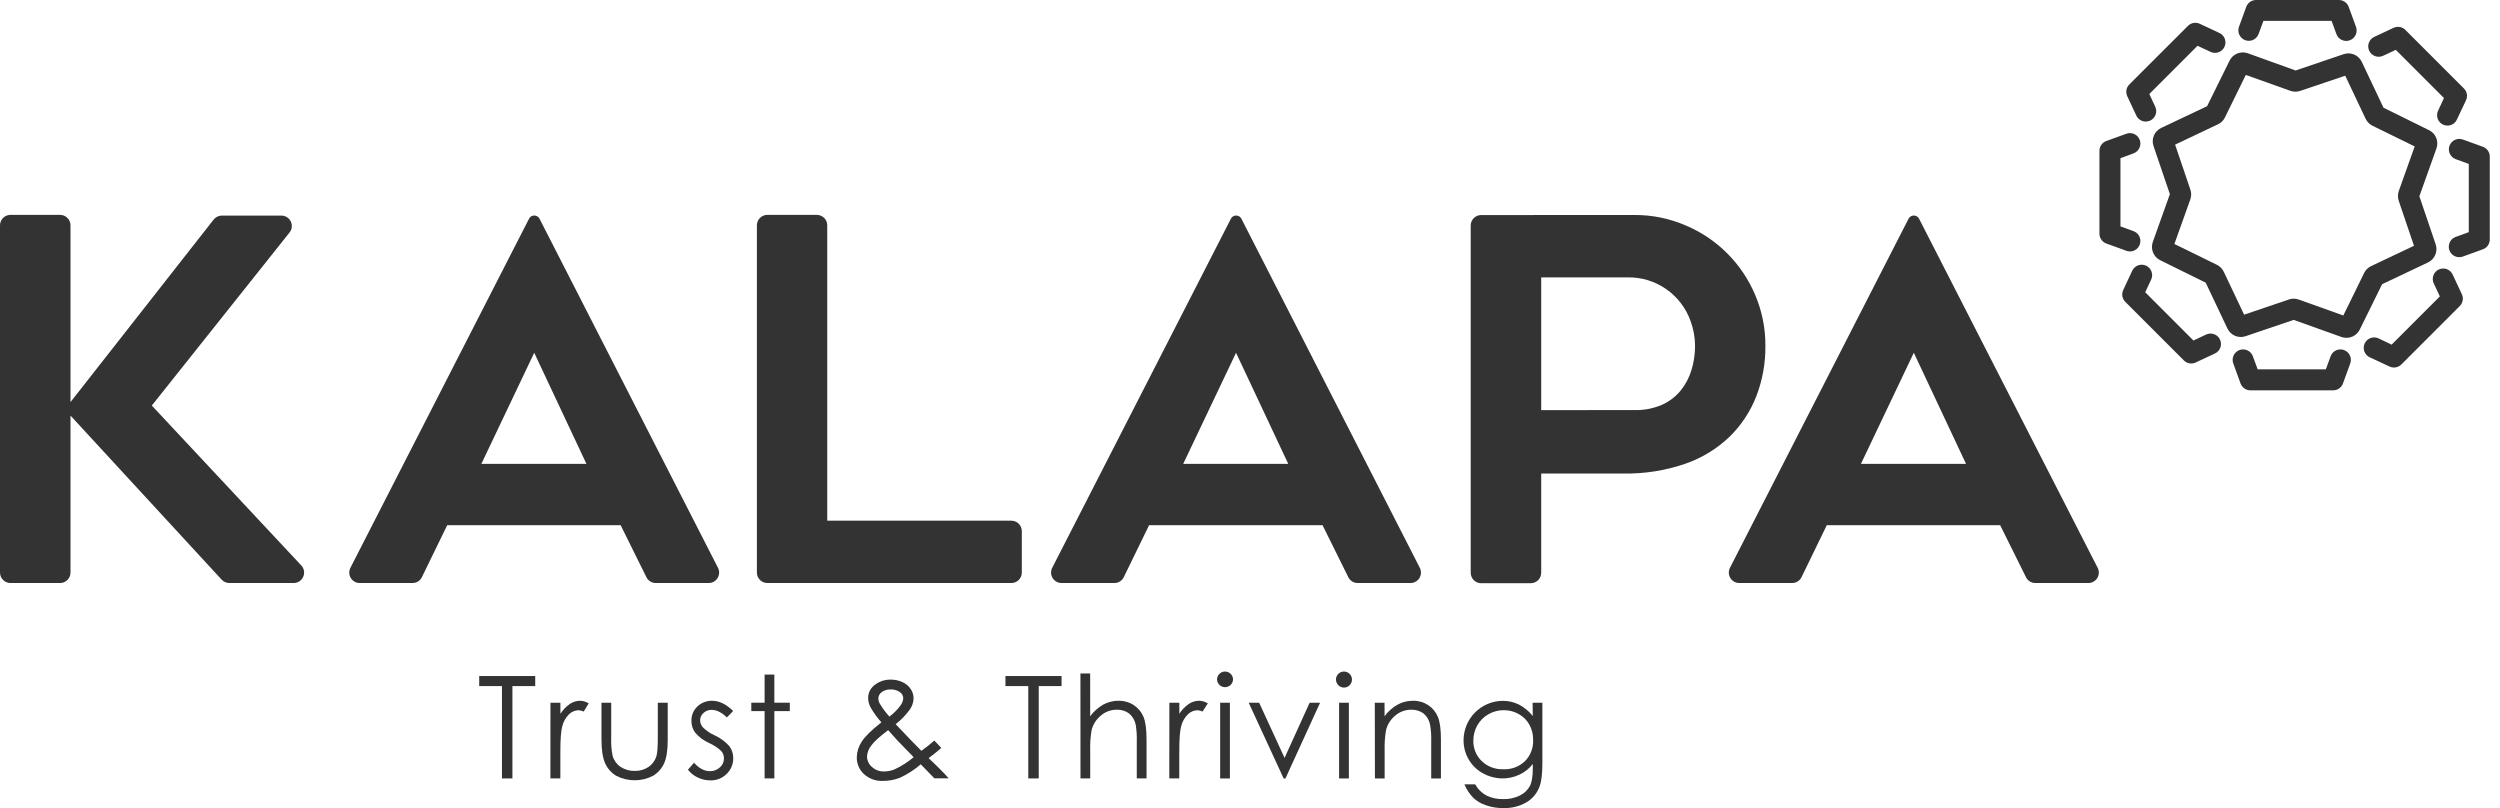
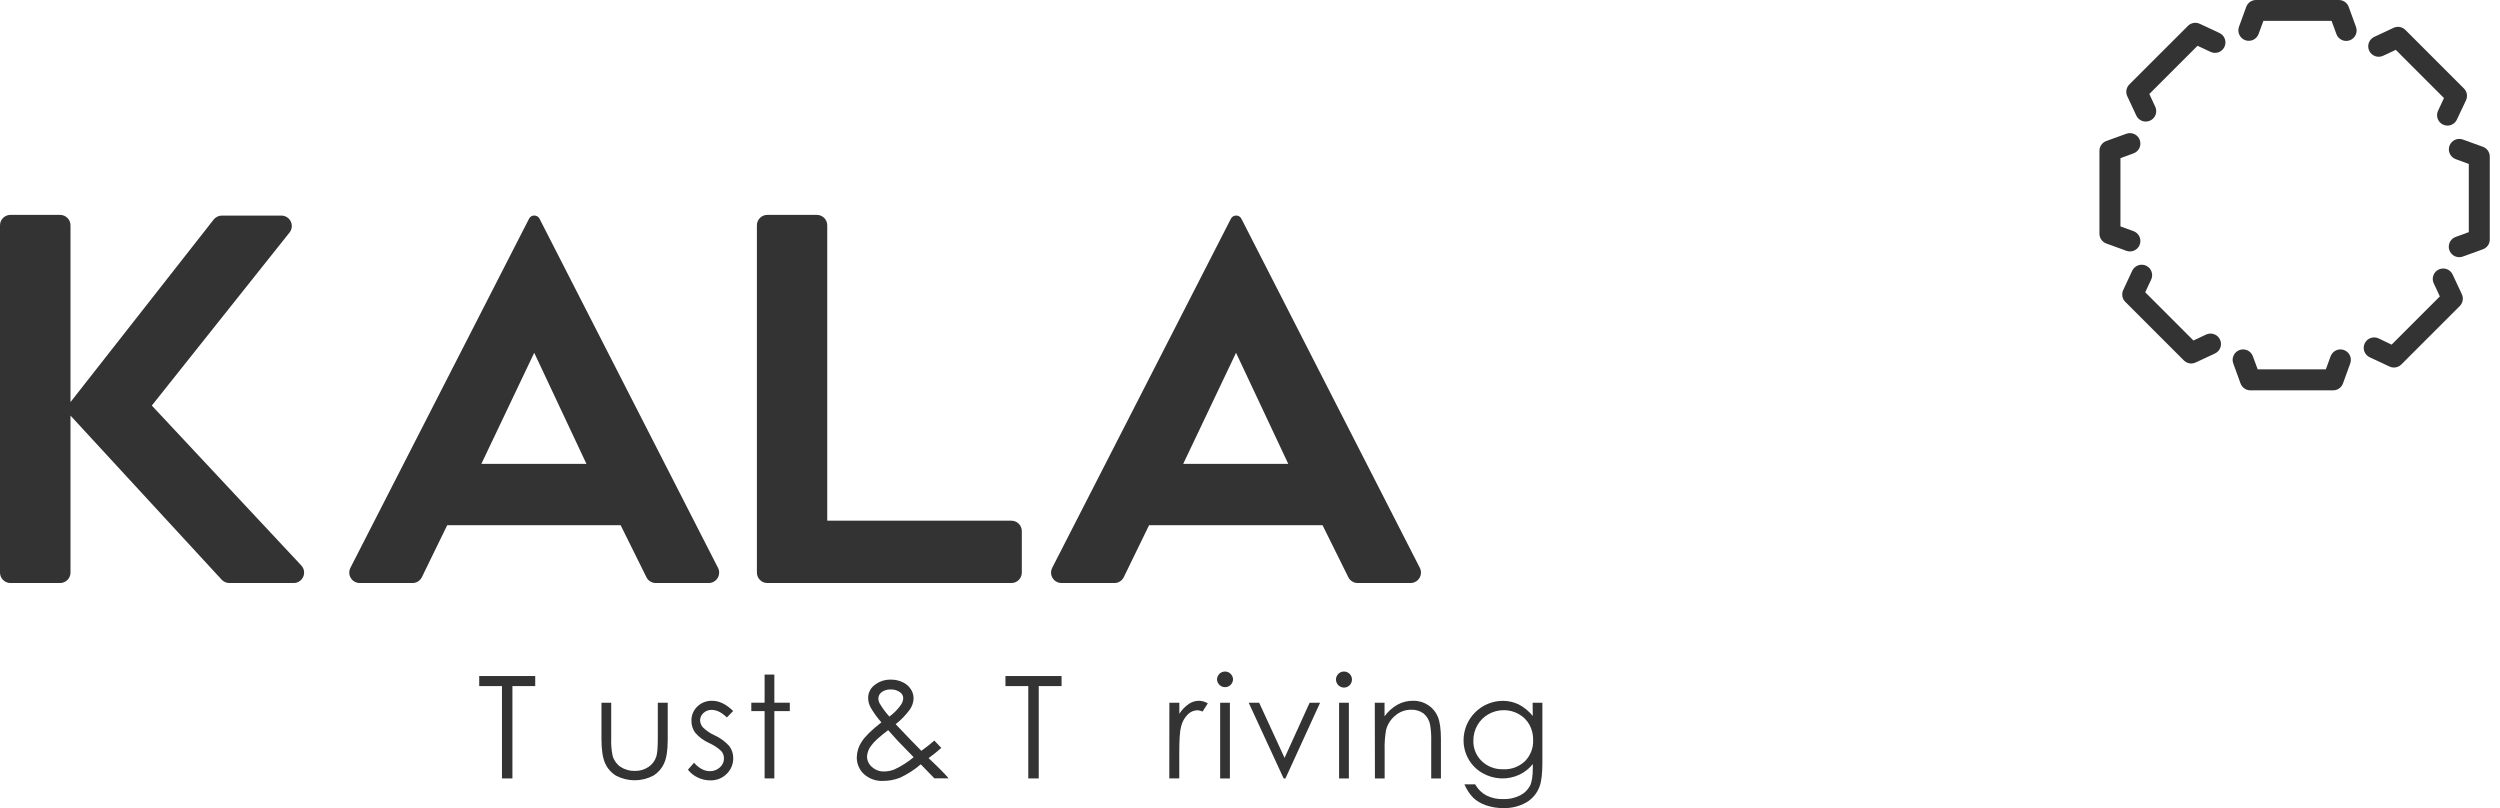
<svg xmlns="http://www.w3.org/2000/svg" width="99" height="32" viewBox="0 0 99 32" fill="none">
  <g clip-path="url(#clip0_189_1599)">
-     <path d="M92.918 13.378C92.851 13.378 92.785 13.367 92.722 13.344L90.829 12.668L88.924 13.314C88.788 13.36 88.64 13.355 88.508 13.299C88.376 13.243 88.269 13.14 88.207 13.011L87.346 11.194L85.544 10.305C85.415 10.241 85.313 10.133 85.26 9.999C85.206 9.865 85.203 9.717 85.251 9.581L85.927 7.687L85.281 5.79C85.233 5.653 85.237 5.503 85.293 5.369C85.349 5.236 85.453 5.128 85.584 5.066L87.401 4.205L88.291 2.402C88.355 2.272 88.464 2.171 88.597 2.118C88.731 2.064 88.88 2.061 89.015 2.11L90.906 2.791L92.809 2.145C92.945 2.099 93.094 2.104 93.226 2.16C93.358 2.217 93.465 2.319 93.526 2.449L94.387 4.266L96.19 5.155C96.32 5.218 96.421 5.327 96.475 5.461C96.529 5.594 96.532 5.743 96.483 5.879L95.807 7.773L96.453 9.676C96.499 9.812 96.493 9.96 96.437 10.092C96.381 10.225 96.279 10.331 96.149 10.393L94.332 11.254L93.443 13.057C93.394 13.154 93.319 13.235 93.226 13.292C93.133 13.348 93.027 13.378 92.918 13.378ZM90.829 11.827C90.895 11.827 90.962 11.838 91.025 11.861L92.795 12.493L93.622 10.807C93.68 10.689 93.777 10.594 93.896 10.538L95.594 9.733L94.99 7.953C94.948 7.828 94.948 7.694 94.99 7.569L95.622 5.799L93.936 4.972C93.82 4.91 93.728 4.812 93.674 4.693L92.871 2.998L91.089 3.599C90.965 3.642 90.829 3.642 90.704 3.599L88.934 2.967L88.107 4.652C88.049 4.771 87.952 4.866 87.833 4.922L86.134 5.727L86.738 7.507C86.782 7.632 86.782 7.767 86.738 7.892L86.106 9.661L87.792 10.488C87.91 10.547 88.005 10.644 88.062 10.763L88.867 12.461L90.647 11.857C90.706 11.837 90.768 11.827 90.831 11.827H90.829Z" fill="#333333" />
    <path d="M92.909 1.621C92.823 1.621 92.74 1.594 92.67 1.544C92.601 1.495 92.548 1.425 92.52 1.344L92.33 0.827H89.63L89.441 1.344C89.422 1.395 89.394 1.442 89.357 1.482C89.321 1.522 89.277 1.555 89.227 1.578C89.178 1.601 89.125 1.614 89.071 1.616C89.016 1.619 88.962 1.61 88.911 1.592C88.86 1.573 88.813 1.545 88.773 1.508C88.733 1.471 88.701 1.427 88.678 1.378C88.655 1.329 88.641 1.276 88.639 1.221C88.637 1.167 88.645 1.113 88.663 1.062L88.952 0.269C88.981 0.19 89.035 0.121 89.104 0.073C89.174 0.025 89.256 -0 89.341 2.18304e-06H92.62C92.705 3.83455e-05 92.788 0.026 92.858 0.075C92.927 0.124 92.98 0.193 93.009 0.273L93.298 1.066C93.316 1.117 93.325 1.171 93.322 1.226C93.32 1.28 93.307 1.333 93.284 1.383C93.26 1.432 93.228 1.476 93.188 1.513C93.148 1.55 93.101 1.578 93.049 1.596C93.004 1.613 92.957 1.621 92.909 1.621Z" fill="#333333" />
    <path d="M96.921 4.974C96.861 4.974 96.801 4.961 96.746 4.936C96.697 4.913 96.653 4.88 96.616 4.84C96.579 4.8 96.551 4.753 96.532 4.702C96.514 4.651 96.506 4.597 96.508 4.543C96.51 4.488 96.524 4.435 96.547 4.386L96.781 3.883L94.873 1.974L94.37 2.209C94.271 2.256 94.157 2.261 94.054 2.223C93.951 2.186 93.867 2.109 93.82 2.01C93.774 1.91 93.769 1.797 93.806 1.693C93.844 1.59 93.92 1.506 94.02 1.46L94.785 1.102C94.862 1.066 94.948 1.055 95.031 1.069C95.115 1.084 95.192 1.124 95.252 1.184L97.571 3.503C97.632 3.563 97.672 3.64 97.687 3.724C97.701 3.808 97.69 3.894 97.654 3.971L97.292 4.736C97.259 4.807 97.207 4.867 97.141 4.909C97.075 4.951 96.999 4.973 96.921 4.974Z" fill="#333333" />
    <path d="M97.388 10.184C97.29 10.185 97.195 10.151 97.12 10.088C97.045 10.025 96.995 9.938 96.978 9.842C96.961 9.746 96.979 9.647 97.028 9.562C97.077 9.478 97.155 9.413 97.247 9.381L97.764 9.192V6.492L97.247 6.303C97.196 6.284 97.149 6.256 97.109 6.219C97.069 6.183 97.037 6.138 97.013 6.089C96.99 6.04 96.977 5.987 96.975 5.932C96.973 5.878 96.981 5.824 96.999 5.773C97.018 5.722 97.046 5.675 97.083 5.635C97.12 5.595 97.164 5.562 97.213 5.539C97.262 5.516 97.316 5.503 97.37 5.501C97.424 5.498 97.478 5.507 97.529 5.525L98.326 5.814C98.406 5.843 98.474 5.897 98.522 5.966C98.57 6.036 98.596 6.119 98.595 6.204V9.482C98.596 9.567 98.57 9.649 98.522 9.719C98.474 9.788 98.406 9.841 98.326 9.871L97.532 10.158C97.486 10.176 97.437 10.185 97.388 10.184Z" fill="#333333" />
    <path d="M94.8 14.555C94.739 14.555 94.68 14.541 94.625 14.515L93.86 14.158C93.808 14.136 93.761 14.105 93.722 14.065C93.682 14.025 93.651 13.978 93.631 13.925C93.611 13.873 93.601 13.818 93.603 13.761C93.605 13.706 93.618 13.65 93.641 13.6C93.665 13.549 93.699 13.503 93.741 13.466C93.782 13.429 93.831 13.4 93.885 13.383C93.938 13.365 93.994 13.358 94.05 13.362C94.106 13.367 94.16 13.383 94.21 13.409L94.708 13.648L96.618 11.738L96.383 11.236C96.357 11.186 96.342 11.132 96.338 11.077C96.334 11.021 96.341 10.966 96.359 10.913C96.377 10.86 96.405 10.812 96.442 10.77C96.48 10.729 96.525 10.695 96.575 10.672C96.626 10.648 96.68 10.635 96.736 10.633C96.791 10.631 96.847 10.64 96.899 10.66C96.951 10.68 96.998 10.71 97.038 10.749C97.078 10.788 97.11 10.834 97.131 10.885L97.489 11.651C97.525 11.728 97.537 11.814 97.522 11.898C97.507 11.982 97.467 12.059 97.407 12.119L95.092 14.434C95.054 14.472 95.008 14.502 94.958 14.523C94.908 14.544 94.854 14.555 94.8 14.555Z" fill="#333333" />
    <path d="M92.394 15.457H89.114C89.029 15.457 88.946 15.431 88.877 15.382C88.807 15.333 88.754 15.264 88.725 15.184L88.437 14.391C88.418 14.34 88.41 14.286 88.412 14.232C88.415 14.177 88.428 14.124 88.451 14.075C88.474 14.026 88.507 13.982 88.546 13.945C88.587 13.908 88.633 13.88 88.685 13.861C88.736 13.843 88.79 13.834 88.844 13.837C88.898 13.839 88.952 13.852 89.001 13.875C89.05 13.898 89.094 13.931 89.131 13.971C89.168 14.011 89.196 14.058 89.214 14.109L89.404 14.626H92.103L92.292 14.109C92.311 14.058 92.339 14.011 92.376 13.971C92.413 13.931 92.457 13.898 92.506 13.875C92.555 13.852 92.609 13.839 92.663 13.837C92.717 13.834 92.771 13.843 92.822 13.861C92.873 13.88 92.92 13.908 92.96 13.945C93 13.982 93.033 14.026 93.056 14.075C93.079 14.124 93.092 14.177 93.094 14.232C93.097 14.286 93.088 14.34 93.07 14.391L92.782 15.184C92.754 15.264 92.701 15.333 92.631 15.382C92.562 15.431 92.479 15.457 92.394 15.457Z" fill="#333333" />
    <path d="M86.774 14.395C86.72 14.395 86.666 14.384 86.616 14.363C86.566 14.342 86.52 14.312 86.482 14.274L84.161 11.953C84.101 11.893 84.061 11.816 84.046 11.733C84.032 11.649 84.043 11.563 84.079 11.486L84.436 10.721C84.46 10.672 84.492 10.627 84.532 10.591C84.572 10.554 84.619 10.526 84.67 10.507C84.721 10.489 84.775 10.48 84.83 10.483C84.884 10.485 84.937 10.498 84.987 10.521C85.036 10.544 85.08 10.577 85.117 10.617C85.153 10.657 85.182 10.704 85.2 10.755C85.219 10.806 85.227 10.86 85.225 10.915C85.222 10.969 85.209 11.022 85.186 11.071L84.951 11.574L86.86 13.484L87.362 13.248C87.462 13.201 87.576 13.196 87.679 13.234C87.782 13.271 87.866 13.348 87.912 13.447C87.959 13.547 87.964 13.661 87.927 13.764C87.889 13.867 87.812 13.951 87.713 13.997L86.948 14.355C86.894 14.381 86.834 14.394 86.774 14.395Z" fill="#333333" />
    <path d="M84.345 9.957C84.297 9.957 84.25 9.948 84.205 9.932L83.411 9.643C83.331 9.615 83.262 9.562 83.213 9.492C83.164 9.423 83.138 9.34 83.138 9.255V5.975C83.137 5.89 83.163 5.806 83.212 5.736C83.261 5.666 83.33 5.612 83.411 5.583L84.205 5.296C84.256 5.277 84.31 5.269 84.364 5.271C84.418 5.274 84.472 5.287 84.521 5.31C84.57 5.333 84.614 5.365 84.651 5.405C84.688 5.445 84.716 5.492 84.735 5.543C84.753 5.595 84.761 5.649 84.759 5.703C84.757 5.757 84.743 5.81 84.721 5.86C84.698 5.909 84.665 5.953 84.625 5.99C84.585 6.026 84.538 6.055 84.487 6.073L83.97 6.263V8.965L84.487 9.154C84.579 9.188 84.655 9.252 84.704 9.336C84.753 9.421 84.77 9.519 84.753 9.615C84.736 9.711 84.686 9.798 84.612 9.86C84.537 9.923 84.443 9.957 84.345 9.957Z" fill="#333333" />
    <path d="M84.973 4.814C84.894 4.814 84.817 4.792 84.751 4.75C84.684 4.708 84.631 4.647 84.598 4.576L84.24 3.811C84.204 3.734 84.193 3.648 84.207 3.564C84.222 3.48 84.263 3.403 84.323 3.343L86.643 1.024C86.703 0.964 86.78 0.924 86.864 0.909C86.947 0.894 87.034 0.906 87.11 0.942L87.876 1.3C87.927 1.321 87.973 1.353 88.012 1.393C88.05 1.433 88.081 1.48 88.1 1.532C88.12 1.584 88.13 1.64 88.128 1.695C88.126 1.751 88.112 1.805 88.089 1.856C88.065 1.906 88.032 1.951 87.99 1.988C87.949 2.026 87.9 2.054 87.848 2.072C87.795 2.09 87.739 2.097 87.684 2.093C87.629 2.089 87.574 2.074 87.525 2.048L87.022 1.813L85.113 3.722L85.347 4.225C85.371 4.274 85.384 4.327 85.386 4.381C85.388 4.436 85.38 4.49 85.362 4.541C85.343 4.592 85.315 4.639 85.278 4.679C85.241 4.719 85.197 4.752 85.148 4.775C85.093 4.8 85.034 4.813 84.973 4.814Z" fill="#333333" />
    <path d="M8.776 22.953L2.792 16.458V22.674C2.792 22.784 2.748 22.889 2.67 22.966C2.593 23.044 2.488 23.088 2.378 23.088H0.414C0.304 23.088 0.199 23.044 0.121 22.966C0.044 22.889 0 22.784 0 22.674V8.923C0 8.813 0.044 8.708 0.121 8.63C0.199 8.553 0.304 8.509 0.414 8.509H2.378C2.488 8.509 2.593 8.553 2.67 8.63C2.748 8.708 2.792 8.813 2.792 8.923V15.922L8.461 8.695C8.499 8.646 8.549 8.606 8.605 8.579C8.661 8.552 8.723 8.537 8.785 8.537H11.151C11.227 8.539 11.302 8.562 11.366 8.603C11.43 8.644 11.482 8.703 11.515 8.772C11.548 8.84 11.561 8.917 11.553 8.993C11.546 9.069 11.517 9.141 11.47 9.202L6.012 16.06L11.931 22.392C11.986 22.451 12.023 22.524 12.037 22.604C12.05 22.683 12.041 22.765 12.008 22.839C11.976 22.913 11.923 22.976 11.856 23.02C11.788 23.064 11.709 23.088 11.629 23.088H9.08C9.023 23.087 8.966 23.075 8.914 23.052C8.862 23.029 8.815 22.995 8.776 22.953Z" fill="#333333" />
    <path d="M13.876 22.486L20.951 8.659C20.97 8.621 20.999 8.589 21.036 8.567C21.073 8.545 21.115 8.534 21.157 8.535C21.2 8.534 21.242 8.546 21.278 8.568C21.315 8.59 21.345 8.621 21.364 8.659L28.433 22.486C28.465 22.549 28.481 22.619 28.478 22.69C28.475 22.761 28.454 22.83 28.418 22.89C28.381 22.95 28.329 23 28.267 23.035C28.205 23.07 28.136 23.088 28.065 23.088H25.968C25.891 23.088 25.816 23.066 25.75 23.025C25.685 22.985 25.632 22.926 25.598 22.857L24.578 20.799H17.709L16.707 22.855C16.673 22.925 16.62 22.984 16.555 23.025C16.489 23.066 16.413 23.088 16.335 23.088H14.244C14.174 23.088 14.104 23.07 14.042 23.035C13.981 23 13.929 22.95 13.892 22.89C13.855 22.83 13.834 22.761 13.831 22.69C13.829 22.619 13.844 22.549 13.876 22.486ZM19.062 18.369H23.223L21.155 13.97L19.062 18.369Z" fill="#333333" />
    <path d="M40.464 21.032V22.674C40.464 22.784 40.42 22.889 40.343 22.966C40.265 23.044 40.16 23.088 40.05 23.088H30.386C30.276 23.088 30.171 23.044 30.094 22.966C30.016 22.889 29.973 22.784 29.973 22.674V8.923C29.973 8.813 30.016 8.708 30.094 8.63C30.171 8.553 30.276 8.509 30.386 8.509H32.346C32.455 8.509 32.56 8.553 32.638 8.63C32.715 8.708 32.759 8.813 32.759 8.923V20.619H40.05C40.105 20.619 40.158 20.629 40.209 20.65C40.259 20.671 40.304 20.701 40.343 20.74C40.381 20.778 40.412 20.824 40.432 20.874C40.453 20.924 40.464 20.978 40.464 21.032Z" fill="#333333" />
    <path d="M41.667 22.486L48.745 8.659C48.764 8.621 48.794 8.59 48.83 8.568C48.867 8.546 48.909 8.535 48.951 8.535C48.994 8.535 49.036 8.546 49.072 8.568C49.109 8.59 49.139 8.621 49.158 8.659L56.225 22.486C56.257 22.549 56.273 22.619 56.27 22.69C56.267 22.761 56.246 22.83 56.209 22.89C56.172 22.951 56.12 23.001 56.058 23.035C55.996 23.07 55.927 23.088 55.856 23.088H53.764C53.687 23.088 53.611 23.066 53.546 23.025C53.48 22.985 53.427 22.926 53.393 22.857L52.373 20.799H45.503L44.502 22.855C44.468 22.925 44.416 22.984 44.35 23.025C44.284 23.066 44.208 23.088 44.13 23.088H42.038C41.968 23.088 41.898 23.07 41.835 23.036C41.773 23.002 41.721 22.952 41.684 22.891C41.646 22.831 41.625 22.762 41.622 22.691C41.62 22.62 41.635 22.549 41.667 22.486ZM46.855 18.369H51.015L48.947 13.97L46.855 18.369Z" fill="#333333" />
-     <path d="M64.734 8.514C65.429 8.511 66.117 8.652 66.755 8.928C67.994 9.45 68.98 10.436 69.503 11.675C69.776 12.313 69.915 13.002 69.91 13.696C69.917 14.376 69.796 15.052 69.552 15.687C69.318 16.29 68.958 16.836 68.497 17.289C67.995 17.77 67.396 18.137 66.739 18.364C65.948 18.636 65.116 18.767 64.28 18.752H61.032V22.681C61.032 22.791 60.988 22.896 60.911 22.974C60.833 23.051 60.728 23.095 60.618 23.095H58.654C58.544 23.095 58.439 23.051 58.361 22.974C58.284 22.896 58.24 22.791 58.24 22.681V8.93C58.24 8.82 58.284 8.715 58.361 8.637C58.439 8.56 58.544 8.516 58.654 8.516L64.734 8.514ZM64.734 16.239C65.103 16.248 65.47 16.177 65.81 16.032C66.1 15.904 66.355 15.709 66.556 15.464C66.75 15.222 66.895 14.945 66.984 14.649C67.078 14.339 67.125 14.017 67.124 13.693C67.123 13.357 67.062 13.023 66.944 12.708C66.761 12.193 66.419 11.749 65.969 11.44C65.519 11.13 64.982 10.971 64.436 10.985H61.032V16.241L64.734 16.239Z" fill="#333333" />
-     <path d="M68.506 22.486L75.58 8.659C75.6 8.621 75.629 8.59 75.666 8.568C75.703 8.546 75.745 8.535 75.787 8.535C75.83 8.535 75.872 8.546 75.908 8.568C75.945 8.59 75.974 8.621 75.994 8.659L83.068 22.486C83.1 22.549 83.116 22.619 83.113 22.69C83.11 22.761 83.09 22.829 83.053 22.89C83.016 22.95 82.964 23 82.902 23.035C82.84 23.07 82.771 23.088 82.7 23.088H80.599C80.522 23.088 80.447 23.066 80.381 23.025C80.316 22.984 80.263 22.926 80.229 22.857L79.207 20.799H72.34L71.341 22.855C71.307 22.925 71.254 22.984 71.189 23.025C71.123 23.066 71.047 23.088 70.969 23.088H68.875C68.805 23.088 68.735 23.07 68.673 23.035C68.611 23.001 68.559 22.951 68.522 22.89C68.485 22.83 68.464 22.761 68.461 22.69C68.459 22.619 68.474 22.549 68.506 22.486ZM73.693 18.369H77.855L75.787 13.97L73.693 18.369Z" fill="#333333" />
    <path d="M18.977 27.169V26.771H21.195V27.169H20.292V30.826H19.878V27.169H18.977Z" fill="#333333" />
-     <path d="M21.798 27.827H22.192V28.265C22.29 28.113 22.416 27.982 22.564 27.878C22.685 27.796 22.827 27.751 22.973 27.75C23.093 27.754 23.211 27.79 23.314 27.853L23.113 28.178C23.048 28.147 22.978 28.129 22.906 28.126C22.767 28.13 22.635 28.187 22.535 28.284C22.399 28.418 22.304 28.589 22.262 28.776C22.215 28.947 22.19 29.293 22.19 29.81V30.824H21.796L21.798 27.827Z" fill="#333333" />
    <path d="M23.818 27.827H24.204V29.227C24.194 29.464 24.213 29.701 24.26 29.933C24.311 30.111 24.422 30.265 24.575 30.369C24.74 30.477 24.934 30.533 25.131 30.528C25.326 30.534 25.517 30.48 25.679 30.373C25.826 30.273 25.935 30.128 25.99 29.959C26.029 29.843 26.049 29.598 26.049 29.223V27.827H26.442V29.298C26.442 29.712 26.394 30.022 26.298 30.229C26.206 30.433 26.054 30.605 25.862 30.721C25.637 30.838 25.386 30.899 25.132 30.899C24.878 30.899 24.627 30.838 24.401 30.721C24.208 30.605 24.055 30.432 23.963 30.225C23.867 30.012 23.818 29.693 23.818 29.267V27.827Z" fill="#333333" />
    <path d="M29.033 28.155L28.785 28.411C28.578 28.21 28.377 28.111 28.18 28.111C28.061 28.108 27.945 28.153 27.858 28.234C27.817 28.27 27.783 28.314 27.76 28.364C27.736 28.414 27.724 28.469 27.724 28.524C27.726 28.627 27.766 28.726 27.835 28.803C27.969 28.936 28.126 29.043 28.299 29.119C28.522 29.22 28.721 29.367 28.884 29.549C28.984 29.686 29.038 29.851 29.036 30.021C29.038 30.137 29.016 30.253 28.971 30.361C28.927 30.468 28.86 30.566 28.776 30.646C28.691 30.731 28.59 30.797 28.479 30.841C28.367 30.885 28.248 30.906 28.128 30.903C27.956 30.903 27.787 30.864 27.632 30.79C27.48 30.719 27.346 30.613 27.242 30.48L27.484 30.205C27.682 30.427 27.891 30.538 28.112 30.538C28.258 30.541 28.399 30.488 28.507 30.389C28.558 30.346 28.598 30.293 28.626 30.232C28.654 30.172 28.669 30.106 28.669 30.04C28.671 29.932 28.635 29.827 28.566 29.745C28.423 29.611 28.259 29.503 28.08 29.424C27.867 29.33 27.678 29.189 27.527 29.011C27.43 28.876 27.378 28.712 27.381 28.546C27.378 28.44 27.397 28.335 27.437 28.237C27.478 28.139 27.538 28.051 27.614 27.978C27.692 27.903 27.785 27.844 27.886 27.805C27.987 27.766 28.095 27.748 28.204 27.751C28.477 27.75 28.754 27.884 29.033 28.155Z" fill="#333333" />
    <path d="M30.278 26.713H30.664V27.827H31.276V28.16H30.664V30.825H30.278V28.16H29.752V27.827H30.278V26.713Z" fill="#333333" />
    <path d="M37 29.326L37.275 29.617C37.114 29.761 36.947 29.896 36.772 30.022C36.883 30.123 37.026 30.261 37.203 30.436C37.344 30.575 37.464 30.703 37.565 30.821H37L36.462 30.267C36.213 30.483 35.934 30.662 35.635 30.8C35.421 30.883 35.194 30.925 34.965 30.924C34.689 30.937 34.419 30.84 34.213 30.655C34.121 30.57 34.048 30.466 33.999 30.35C33.95 30.234 33.926 30.11 33.929 29.984C33.934 29.767 34 29.556 34.12 29.376C34.248 29.169 34.508 28.916 34.902 28.605C34.74 28.422 34.596 28.223 34.474 28.011C34.414 27.899 34.381 27.774 34.379 27.646C34.377 27.55 34.397 27.455 34.438 27.368C34.478 27.282 34.538 27.205 34.612 27.145C34.801 26.988 35.04 26.905 35.285 26.913C35.446 26.912 35.604 26.947 35.749 27.017C35.879 27.076 35.989 27.171 36.068 27.291C36.139 27.399 36.178 27.526 36.178 27.655C36.172 27.811 36.123 27.961 36.035 28.09C35.875 28.312 35.684 28.51 35.468 28.678L36.084 29.323L36.486 29.732C36.664 29.606 36.836 29.47 37 29.326ZM35.172 28.913C34.827 29.172 34.601 29.379 34.495 29.533C34.399 29.655 34.343 29.804 34.334 29.959C34.335 30.038 34.353 30.116 34.387 30.188C34.421 30.259 34.47 30.322 34.531 30.373C34.662 30.492 34.834 30.555 35.011 30.55C35.157 30.55 35.3 30.52 35.433 30.463C35.702 30.336 35.953 30.176 36.181 29.985L35.541 29.326C35.431 29.209 35.308 29.071 35.172 28.915V28.913ZM35.221 28.376C35.392 28.251 35.542 28.099 35.666 27.927C35.727 27.846 35.762 27.749 35.769 27.648C35.768 27.6 35.755 27.552 35.731 27.51C35.708 27.468 35.674 27.432 35.633 27.406C35.526 27.333 35.398 27.297 35.269 27.303C35.144 27.297 35.02 27.334 34.918 27.406C34.878 27.434 34.844 27.471 34.821 27.514C34.797 27.557 34.784 27.605 34.783 27.654C34.783 27.727 34.802 27.798 34.838 27.861C34.948 28.046 35.077 28.219 35.221 28.378V28.376Z" fill="#333333" />
    <path d="M39.816 27.169V26.771H42.038V27.169H41.134V30.826H40.72V27.169H39.816Z" fill="#333333" />
-     <path d="M42.785 26.669H43.171V28.365C43.308 28.176 43.485 28.018 43.688 27.902C43.875 27.801 44.085 27.748 44.298 27.749C44.509 27.746 44.717 27.805 44.894 27.921C45.066 28.032 45.2 28.191 45.279 28.379C45.362 28.571 45.403 28.872 45.403 29.282V30.825H45.016V29.395C45.025 29.164 45.011 28.932 44.975 28.704C44.942 28.529 44.85 28.371 44.715 28.255C44.572 28.15 44.397 28.097 44.22 28.105C43.99 28.104 43.767 28.186 43.593 28.337C43.413 28.484 43.285 28.685 43.228 28.91C43.182 29.18 43.163 29.453 43.173 29.726V30.825H42.787L42.785 26.669Z" fill="#333333" />
    <path d="M46.307 27.827H46.702V28.265C46.799 28.113 46.925 27.982 47.073 27.878C47.195 27.795 47.339 27.75 47.486 27.75C47.608 27.754 47.725 27.79 47.829 27.853L47.622 28.178C47.557 28.147 47.487 28.129 47.415 28.126C47.276 28.13 47.143 28.186 47.043 28.284C46.907 28.418 46.812 28.589 46.77 28.776C46.722 28.947 46.699 29.291 46.699 29.81V30.824H46.304L46.307 27.827Z" fill="#333333" />
    <path d="M48.51 26.593C48.552 26.592 48.593 26.6 48.632 26.616C48.671 26.632 48.706 26.656 48.735 26.686C48.765 26.715 48.789 26.751 48.805 26.79C48.821 26.828 48.829 26.87 48.828 26.912C48.824 26.993 48.788 27.069 48.729 27.125C48.67 27.181 48.592 27.212 48.511 27.212C48.43 27.212 48.352 27.181 48.293 27.125C48.234 27.069 48.199 26.993 48.194 26.912C48.194 26.87 48.202 26.828 48.218 26.79C48.234 26.751 48.257 26.715 48.287 26.686C48.316 26.656 48.351 26.633 48.389 26.617C48.427 26.601 48.468 26.593 48.51 26.593ZM48.318 27.827H48.704V30.826H48.318V27.827Z" fill="#333333" />
    <path d="M49.448 27.827H49.862L50.869 30.013L51.862 27.827H52.276L50.904 30.826H50.832L49.448 27.827Z" fill="#333333" />
    <path d="M53.221 26.593C53.262 26.592 53.304 26.601 53.342 26.616C53.381 26.632 53.416 26.656 53.445 26.686C53.475 26.715 53.499 26.751 53.515 26.79C53.531 26.828 53.539 26.87 53.538 26.912C53.538 26.996 53.504 27.077 53.445 27.136C53.385 27.195 53.305 27.229 53.221 27.229C53.137 27.228 53.057 27.194 52.998 27.135C52.939 27.076 52.905 26.996 52.904 26.912C52.904 26.87 52.912 26.828 52.928 26.789C52.944 26.75 52.968 26.715 52.998 26.686C53.027 26.656 53.062 26.632 53.1 26.616C53.138 26.6 53.179 26.592 53.221 26.593ZM53.028 27.827H53.415V30.826H53.028V27.827Z" fill="#333333" />
    <path d="M54.442 27.827H54.828V28.365C54.965 28.175 55.141 28.017 55.345 27.903C55.532 27.801 55.743 27.748 55.956 27.75C56.168 27.746 56.376 27.806 56.554 27.921C56.725 28.032 56.859 28.193 56.937 28.381C57.02 28.574 57.061 28.875 57.061 29.282V30.826H56.676V29.396C56.684 29.164 56.67 28.933 56.633 28.704C56.602 28.529 56.511 28.371 56.376 28.255C56.232 28.15 56.057 28.098 55.88 28.105C55.649 28.104 55.426 28.187 55.252 28.337C55.072 28.484 54.944 28.685 54.887 28.911C54.841 29.18 54.823 29.453 54.832 29.727V30.826H54.447L54.442 27.827Z" fill="#333333" />
    <path d="M60.692 27.827H61.078V30.216C61.078 30.637 61.041 30.945 60.968 31.14C60.873 31.408 60.686 31.633 60.441 31.776C60.166 31.932 59.855 32.009 59.54 32C59.304 32.004 59.069 31.966 58.846 31.89C58.661 31.829 58.49 31.729 58.346 31.598C58.195 31.442 58.075 31.26 57.991 31.06H58.417C58.519 31.246 58.672 31.399 58.859 31.5C59.067 31.603 59.297 31.652 59.529 31.644C59.76 31.652 59.989 31.601 60.196 31.497C60.359 31.416 60.494 31.287 60.583 31.127C60.661 30.979 60.699 30.739 60.699 30.41V30.255C60.557 30.436 60.375 30.581 60.167 30.678C59.938 30.785 59.688 30.835 59.436 30.825C59.184 30.814 58.938 30.744 58.719 30.62C58.484 30.491 58.289 30.3 58.156 30.067C58.023 29.835 57.955 29.572 57.957 29.304C57.96 28.894 58.124 28.501 58.414 28.211C58.705 27.92 59.097 27.756 59.508 27.753C59.725 27.752 59.94 27.8 60.136 27.893C60.353 28.005 60.544 28.161 60.697 28.352L60.692 27.827ZM59.554 28.123C59.341 28.121 59.131 28.176 58.946 28.281C58.761 28.384 58.609 28.535 58.504 28.719C58.399 28.903 58.344 29.112 58.345 29.324C58.34 29.476 58.367 29.626 58.424 29.767C58.481 29.907 58.567 30.034 58.676 30.14C58.79 30.248 58.924 30.333 59.072 30.388C59.219 30.443 59.376 30.469 59.533 30.462C59.69 30.47 59.846 30.445 59.993 30.39C60.14 30.335 60.274 30.251 60.388 30.143C60.497 30.033 60.582 29.901 60.638 29.756C60.694 29.612 60.719 29.457 60.712 29.302C60.716 29.091 60.665 28.883 60.564 28.697C60.465 28.521 60.319 28.375 60.142 28.277C59.963 28.175 59.76 28.122 59.554 28.123Z" fill="#333333" />
  </g>
  <defs>
    <clipPath id="clip0_189_1599">
      <rect width="98.595" height="32" fill="white" />
    </clipPath>
  </defs>
</svg>